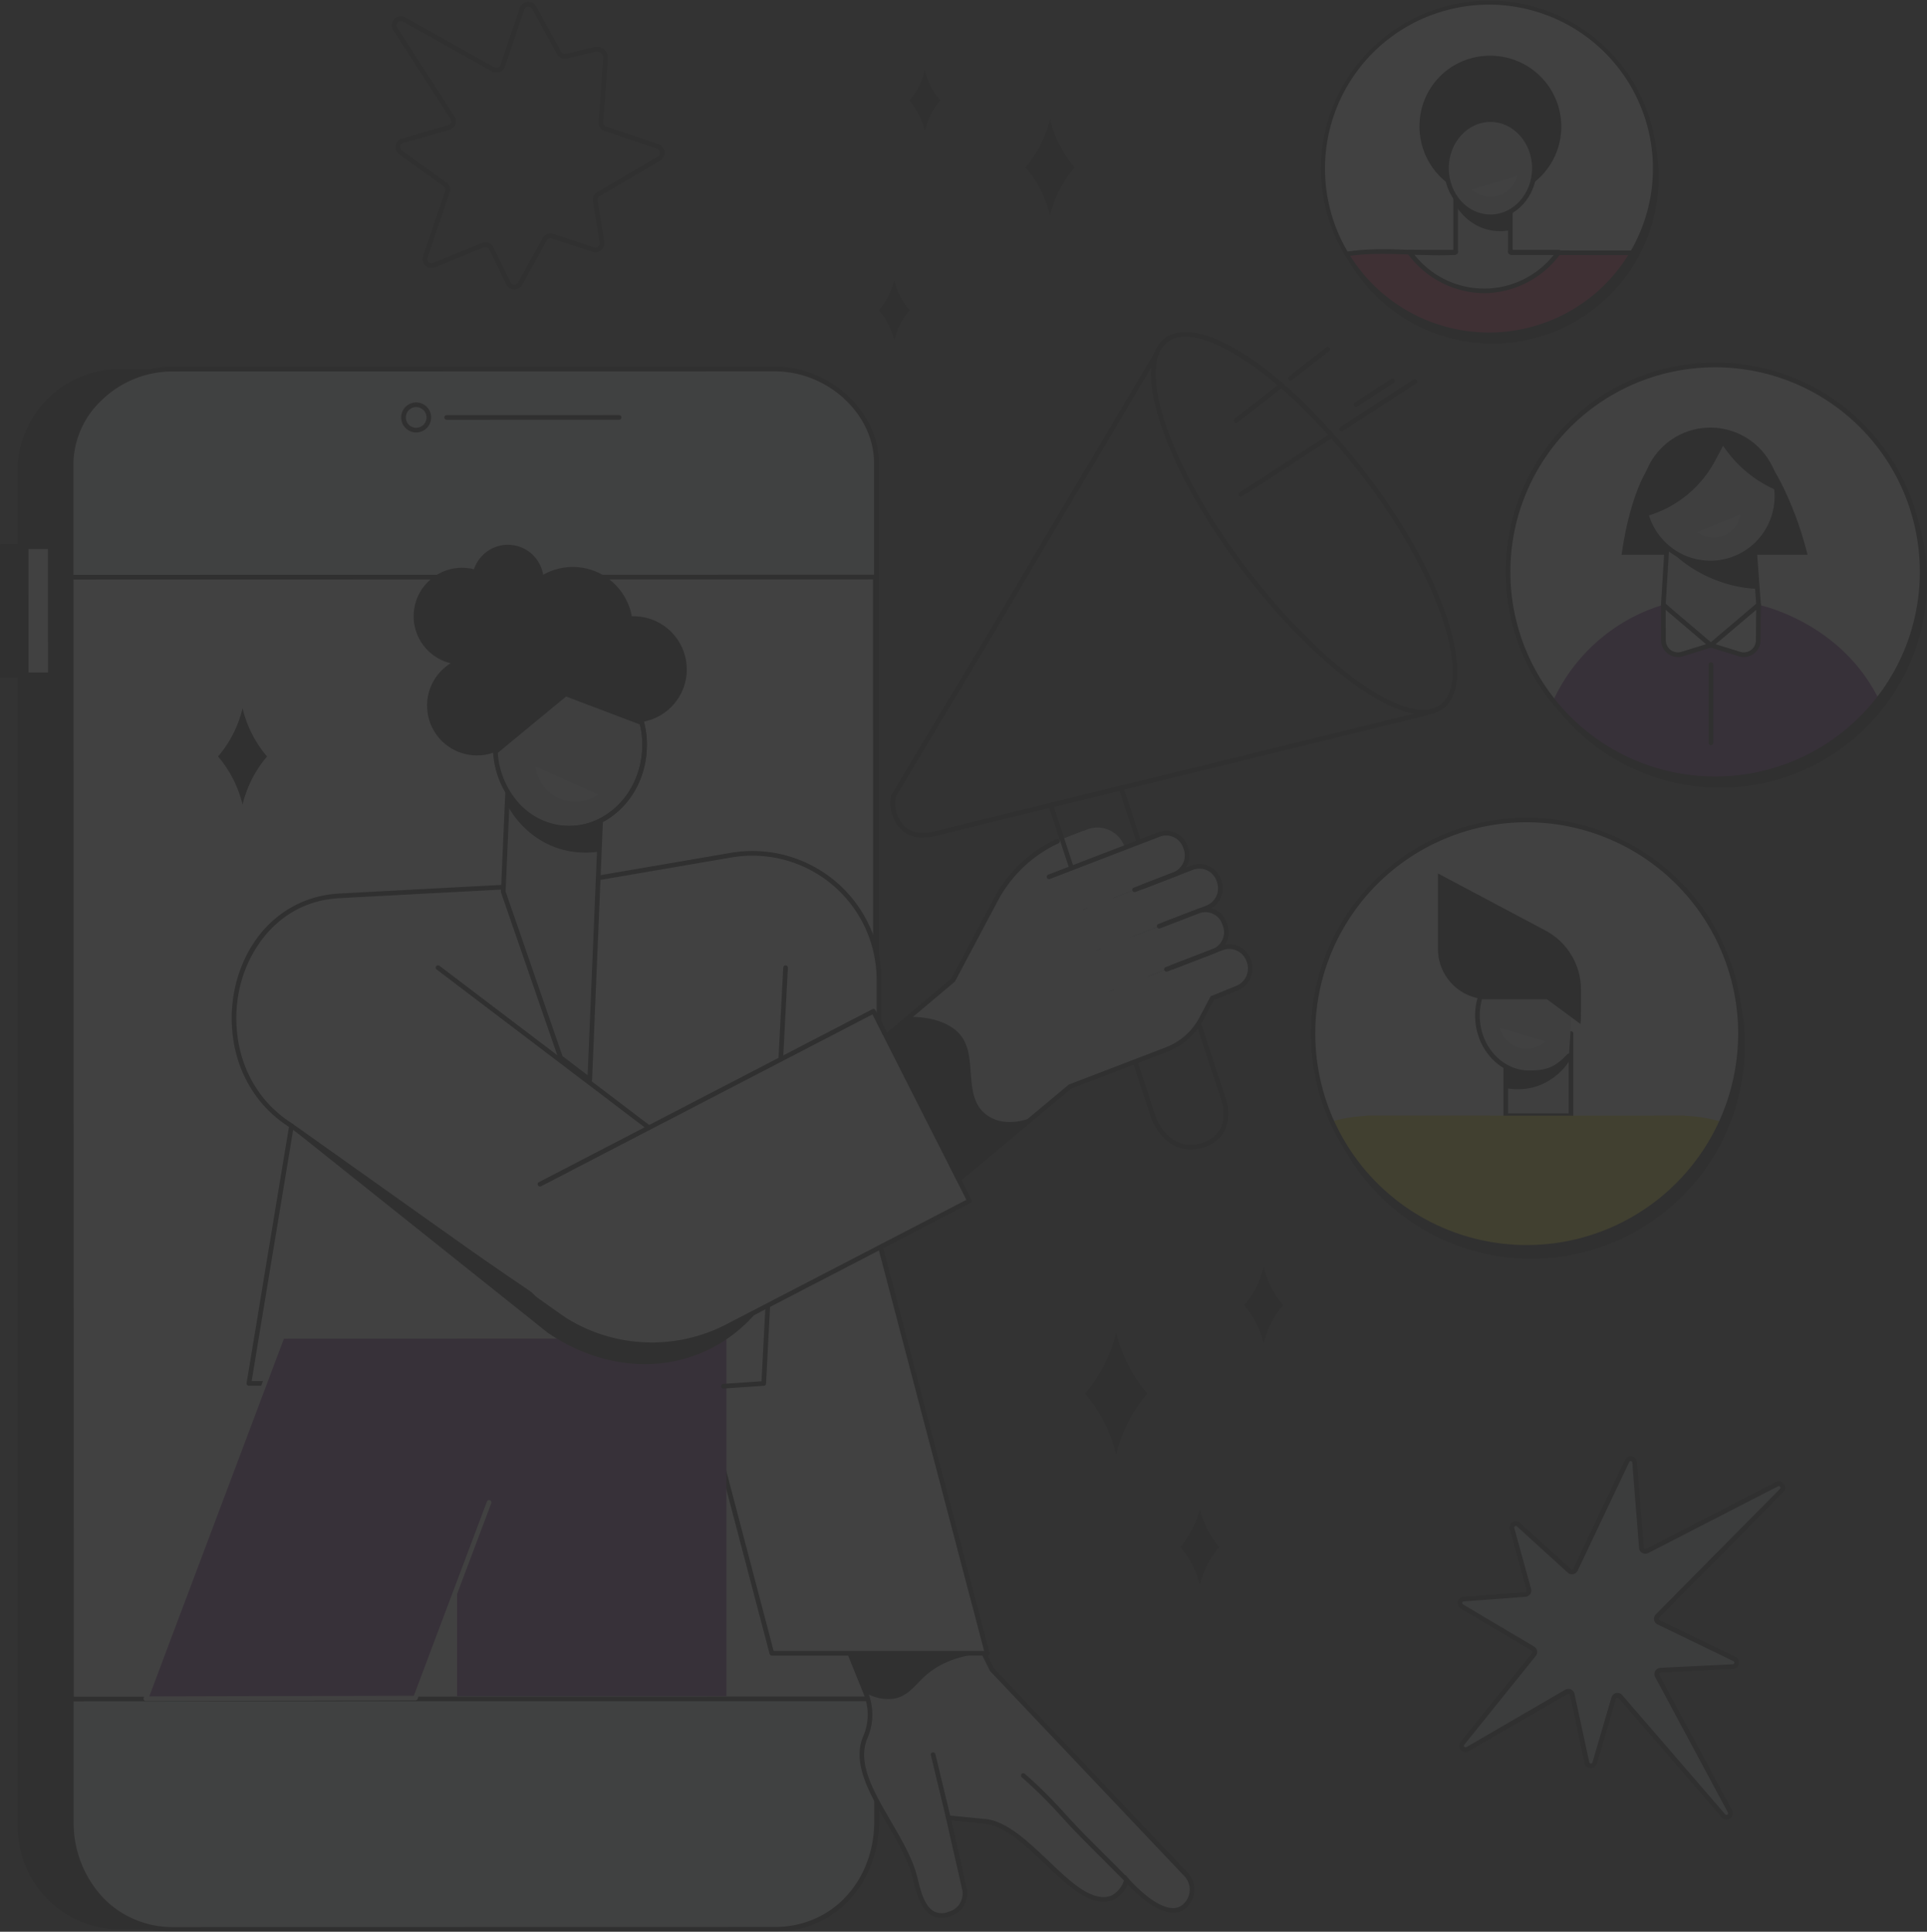
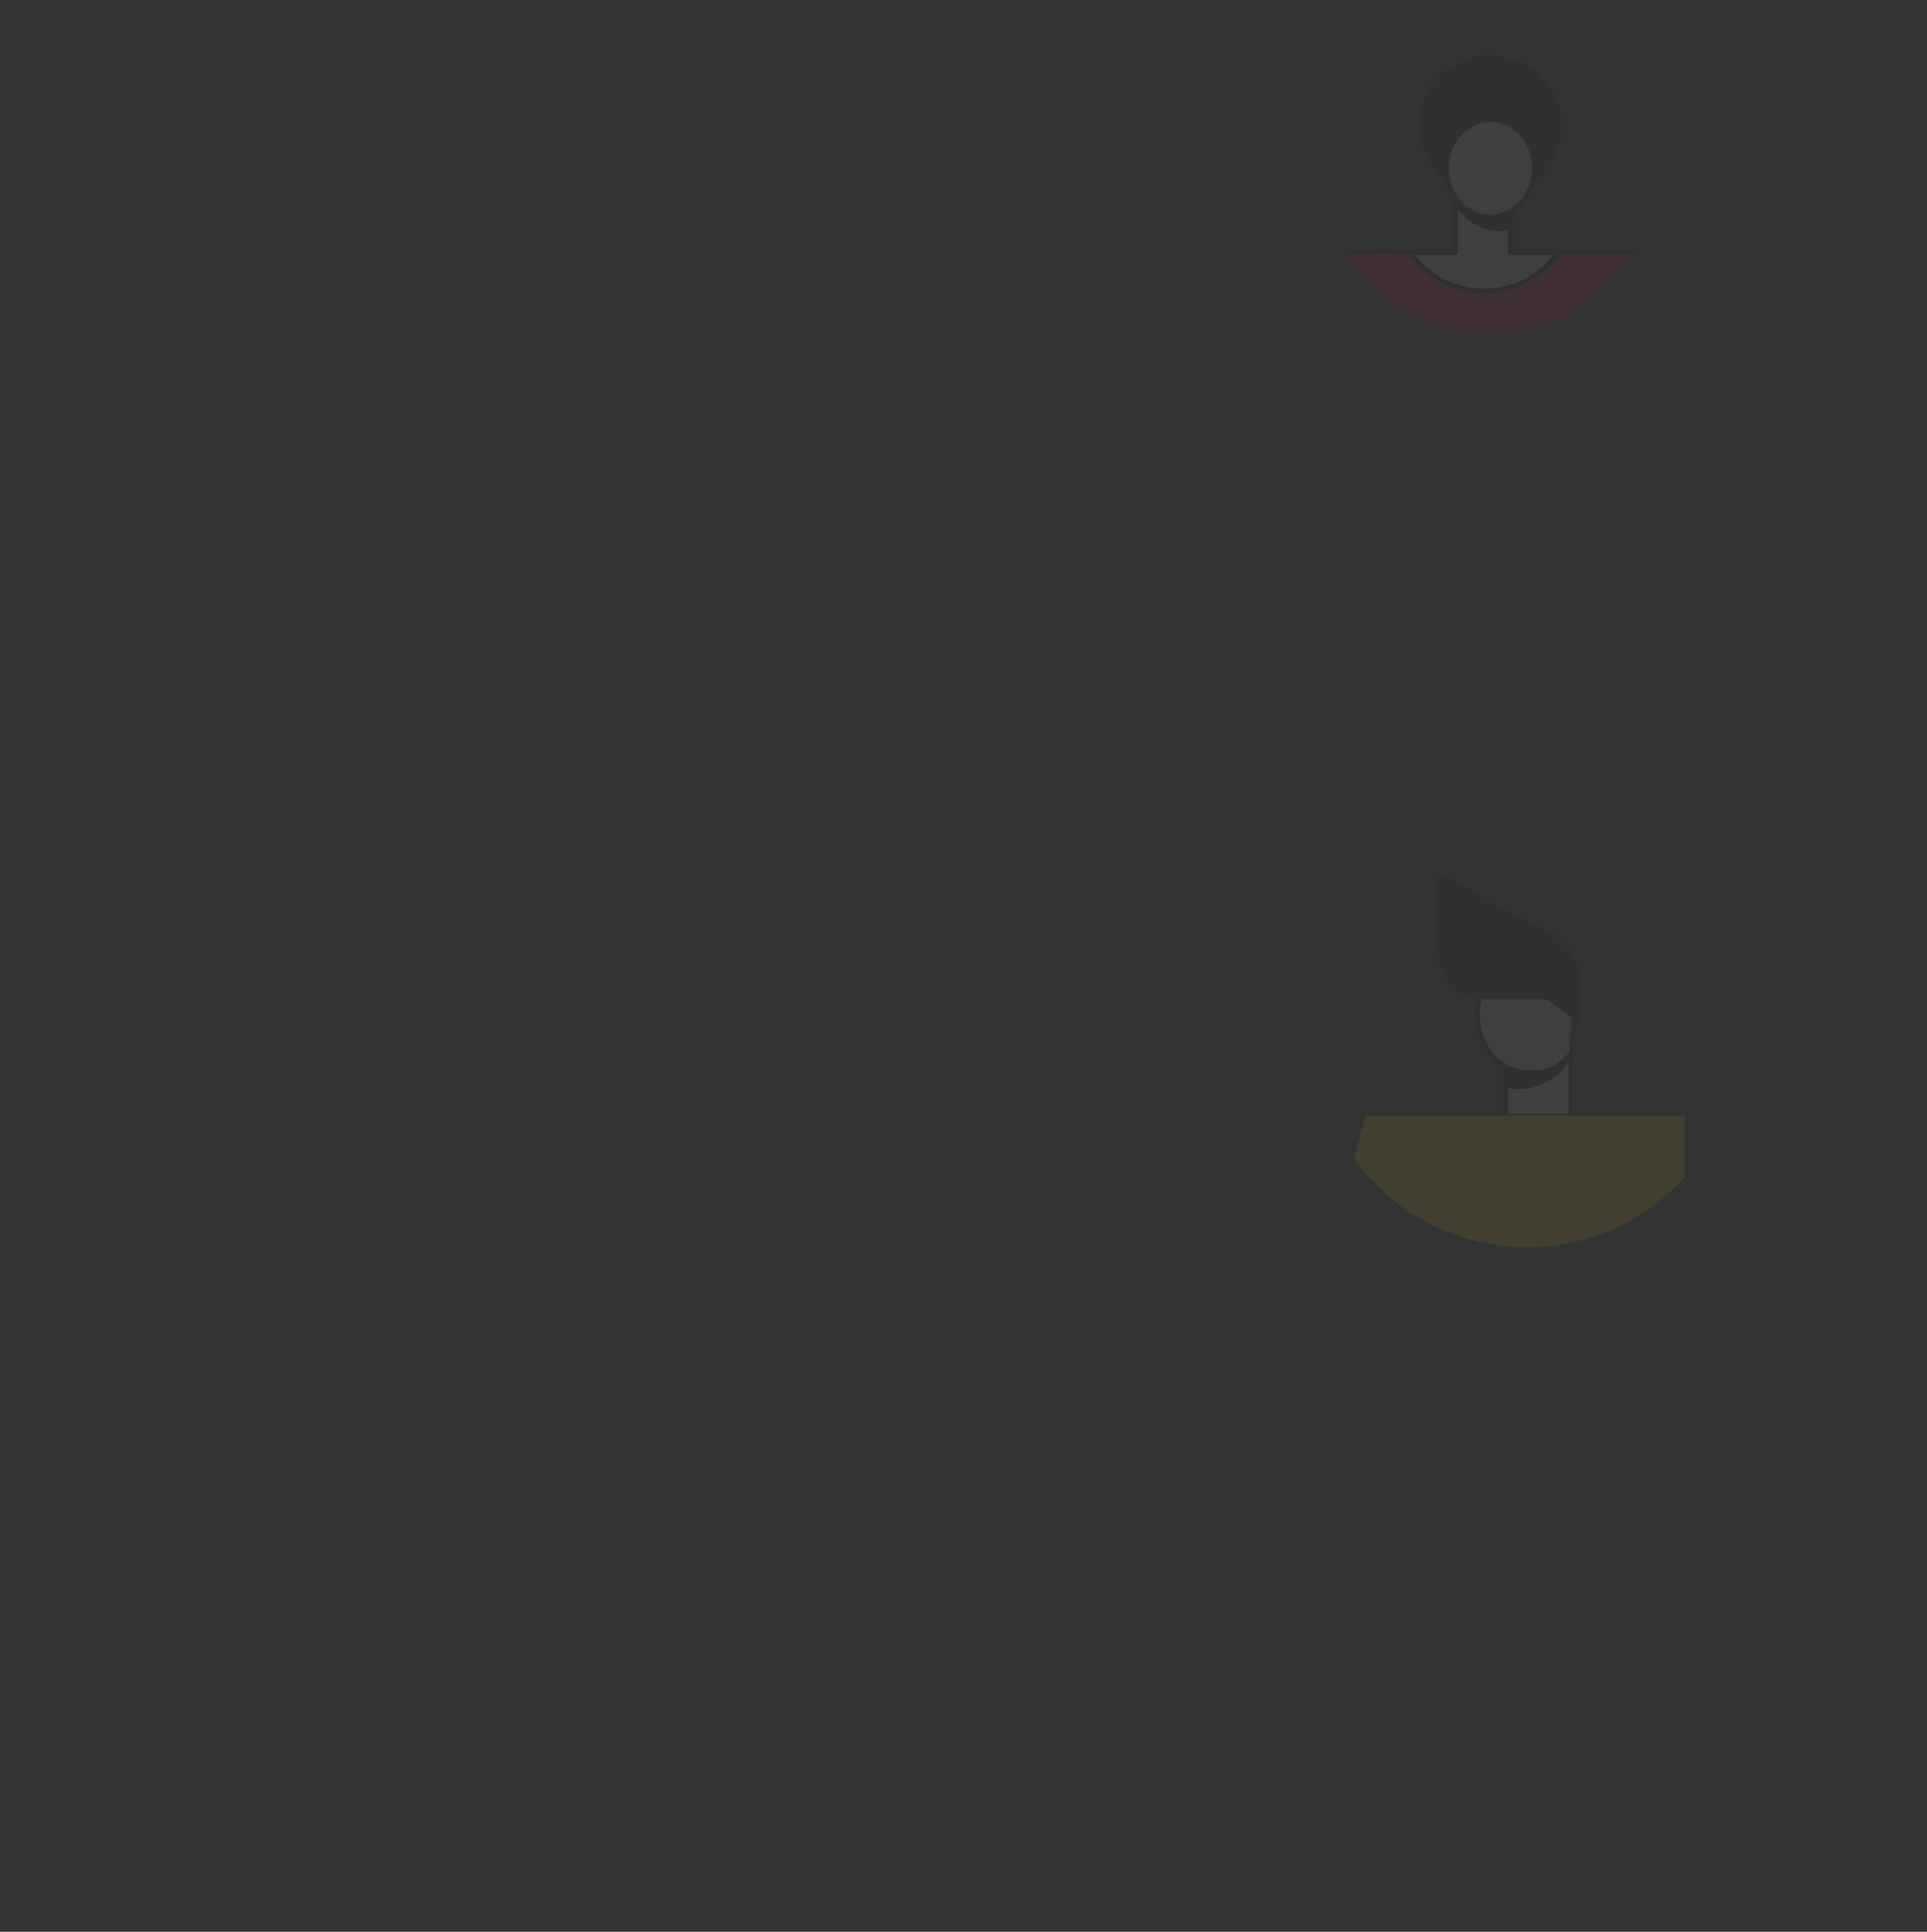
<svg xmlns="http://www.w3.org/2000/svg" width="389.302" height="390.339" viewBox="0 0 389.302 390.339">
  <rect x="0" y="0" width="389.302" height="390.339" fill="#333333" stroke="none" />
  <defs>
    <clipPath id="clip-path">
-       <rect id="Rectangle_16386" data-name="Rectangle 16386" width="389.302" height="390.339" fill="none" />
-     </clipPath>
+       </clipPath>
    <clipPath id="clip-path-2">
      <path id="Path_123533" data-name="Path 123533" d="M1243.812,817.461a43.165,43.165,0,1,0,45.56-40.628q-1.26-.072-2.505-.072a43.167,43.167,0,0,0-43.054,40.7" transform="translate(-1243.74 -776.761)" fill="none" />
    </clipPath>
    <clipPath id="clip-path-4">
      <path id="Path_123551" data-name="Path 123551" d="M1253.049,33.849a33.564,33.564,0,1,0,35.426-31.592q-.979-.056-1.948-.056a33.566,33.566,0,0,0-33.479,31.648" transform="translate(-1252.994 -2.201)" fill="none" />
    </clipPath>
    <clipPath id="clip-path-6">
-       <path id="Path_123571" data-name="Path 123571" d="M1470.212,345.753a41.83,41.83,0,1,0,.046,0h-.046" transform="translate(-1428.449 -345.753)" fill="none" />
-     </clipPath>
+       </clipPath>
  </defs>
  <g id="Group_39119" data-name="Group 39119" opacity="0.07">
    <g id="Group_39120" data-name="Group 39120">
      <g id="Group_39119-2" data-name="Group 39119" clip-path="url(#clip-path)">
        <path id="Path_123460" data-name="Path 123460" d="M158.683,349.612l-121.407.024a20.627,20.627,0,0,0-20.637,20.616L16.693,644.3a20.627,20.627,0,0,0,20.645,20.608l121.407-.024a20.627,20.627,0,0,0,20.637-20.616l-.054-274.051a20.627,20.627,0,0,0-20.645-20.608" transform="translate(-13.09 -275.04)" />
        <rect id="Rectangle_16383" data-name="Rectangle 16383" width="10.163" height="26.875" transform="translate(0.003 109.979)" />
        <rect id="Rectangle_16384" data-name="Rectangle 16384" width="4.877" height="25.894" transform="translate(5.289 110.473)" fill="#fff" />
        <path id="Path_123461" data-name="Path 123461" d="M23.055,542.552a.47.47,0,0,1-.47-.47l-.005-25.894a.47.47,0,0,1,.47-.47h4.877a.47.47,0,0,1,.47.47l.005,25.893a.47.47,0,0,1-.47.47Zm.465-25.894.005,24.953h3.937l-.005-24.953Z" transform="translate(-17.764 -405.715)" />
        <path id="Path_123462" data-name="Path 123462" d="M209.509,349.6,88.1,349.626a20.627,20.627,0,0,0-20.637,20.616l.054,274.051A20.627,20.627,0,0,0,88.165,664.9l121.407-.024a20.627,20.627,0,0,0,20.637-20.616l-.054-274.051A20.627,20.627,0,0,0,209.509,349.6" transform="translate(-53.075 -275.032)" fill="#f7f8fb" />
        <rect id="Rectangle_16385" data-name="Rectangle 16385" width="162.503" height="226.677" transform="translate(14.366 116.622)" fill="#fff" />
        <path id="Path_123463" data-name="Path 123463" d="M65.556,772.12a.47.47,0,0,1-.47-.47l-.044-226.677a.47.47,0,0,1,.47-.47l162.5-.032a.47.47,0,0,1,.47.47l.045,226.677a.47.47,0,0,1-.47.47Zm.426-226.677.045,225.737,161.563-.032-.045-225.737Z" transform="translate(-51.169 -428.335)" />
        <path id="Path_123464" data-name="Path 123464" d="M86.1,663.637a20.286,20.286,0,0,1-14.811-6.312,23.034,23.034,0,0,1-6.128-16.053L65.109,366.88a18.931,18.931,0,0,1,6.139-13.521,21.42,21.42,0,0,1,14.8-5.937l121.749-.024h0c11.153,0,20.938,9.088,20.94,19.45l.054,274.393c0,12.752-9,22.37-20.936,22.372l-121.749.024Zm121.7-315.3h0l-121.749.024a20.483,20.483,0,0,0-14.15,5.678,17.988,17.988,0,0,0-5.846,12.839L66.1,641.273a22.1,22.1,0,0,0,5.868,15.4A19.355,19.355,0,0,0,86.1,662.7h0l121.749-.024c11.4,0,20-9.216,20-21.432L227.8,366.848c0-9.861-9.349-18.51-20-18.51m0-.47h0Z" transform="translate(-51.221 -273.298)" />
        <path id="Path_123465" data-name="Path 123465" d="M421.319,394.177a.47.47,0,1,1,0-.94l34.834-.007a.47.47,0,0,1,0,.94Z" transform="translate(-331.082 -309.354)" />
        <path id="Path_123466" data-name="Path 123466" d="M382.984,387.33a3.029,3.029,0,1,1,0-6.058h0a3.029,3.029,0,1,1,0,6.058Zm-2.093-3.029a2.093,2.093,0,0,0,2.093,2.088h0a2.089,2.089,0,1,0,0-4.178h0a2.091,2.091,0,0,0-2.092,2.089" transform="translate(-298.907 -299.947)" />
        <path id="Path_123467" data-name="Path 123467" d="M802.443,1532.918l3.722,9.2a11.515,11.515,0,0,1-.094,9.057c-3.541,8.45,7.98,19.06,10.127,28.543.835,3.383,2.106,8.715,6.835,7.1a4.224,4.224,0,0,0,3.1-5.03l-3.269-14.427,7.153.7c7.178.452,14.656,11.936,20.995,14.968s7.882-3.1,7.882-3.1,8.046,9.439,12.06,4.944a4.4,4.4,0,0,0-.04-6.011l-39.206-41.4-5.993-12.015Z" transform="translate(-631.282 -1200.072)" fill="#dfe3e8" />
        <path id="Path_123468" data-name="Path 123468" d="M825.711,1525.452l4.335,8.69c-6.078.536-9.588,2.591-11.692,4.44-2.159,1.9-3.484,4.143-6.351,4.713a8.738,8.738,0,0,1-5.837-1.176l-3.722-9.2Z" transform="translate(-631.283 -1200.073)" fill="#020202" />
        <path id="Path_123469" data-name="Path 123469" d="M988.43,1701.912a.468.468,0,0,1-.333-.138l-8.676-8.708c-1.606-1.612-2.892-3.019-4.136-4.379a90.366,90.366,0,0,0-8.061-8,.47.47,0,1,1,.619-.707,91.038,91.038,0,0,1,8.136,8.078c1.237,1.353,2.516,2.753,4.108,4.35l8.676,8.708a.47.47,0,0,1-.333.8" transform="translate(-760.788 -1321.544)" />
        <path id="Path_123470" data-name="Path 123470" d="M885.118,1673.713a.47.47,0,0,1-.456-.36l-3.068-12.737a.47.47,0,1,1,.914-.22l3.068,12.737a.47.47,0,0,1-.347.567.48.48,0,0,1-.111.013" transform="translate(-693.539 -1305.95)" />
        <path id="Path_123471" data-name="Path 123471" d="M819.1,1585.484a3.875,3.875,0,0,1-1.884-.47c-2.293-1.254-3.141-4.691-3.76-7.2l-.021-.087c-.817-3.609-3.065-7.47-5.24-11.2-3.5-6.017-7.126-12.239-4.865-17.633a11,11,0,0,0,.1-8.688l-3.917-9.68,24.133-7.745,6.142,12.313,39.157,41.346a4.886,4.886,0,0,1,.045,6.653,3.9,3.9,0,0,1-3.077,1.365c-3.541-.041-7.686-4.146-9.149-5.723a5.849,5.849,0,0,1-2.751,3.06c-1.536.723-3.391.574-5.512-.44-2.646-1.265-5.405-3.89-8.326-6.668-4.134-3.932-8.408-8-12.5-8.255l-6.521-.635,3.125,13.792a4.721,4.721,0,0,1-3.441,5.589,5.38,5.38,0,0,1-1.74.311m-18.339-54.377,3.532,8.731a11.922,11.922,0,0,1-.1,9.415c-2.08,4.963,1.267,10.711,4.81,16.8,2.21,3.8,4.495,7.72,5.341,11.461l.02.078c.577,2.34,1.368,5.546,3.3,6.6a3.483,3.483,0,0,0,2.907.084,3.787,3.787,0,0,0,2.79-4.48l-3.413-15.062,7.8.761c4.413.277,8.813,4.463,13.069,8.51,2.865,2.726,5.572,5.3,8.084,6.5,1.851.885,3.432,1.034,4.7.441a5.365,5.365,0,0,0,2.522-3.23l.224-.88.589.69c.051.059,5.118,5.948,8.982,5.992h.043a2.972,2.972,0,0,0,2.326-1.057,3.945,3.945,0,0,0-.031-5.375l-39.253-41.448-5.845-11.716Z" transform="translate(-628.974 -1197.968)" />
        <path id="Path_123472" data-name="Path 123472" d="M373.7,970.02l-43.493.009-14.322-54.535H224.564l8.6-52.062-.837-.555c-18.886-12.954-11.568-45.223,11-45.928l1.33-.084,47.362-2.5-.1-.465,30.036-5.147a25.557,25.557,0,0,1,29.9,25.162l.009,52.913Z" transform="translate(-174.281 -635.95)" fill="#fff" />
        <path id="Path_123473" data-name="Path 123473" d="M328.563,968.783a.47.47,0,0,1-.455-.351l-14.23-54.184H222.915a.47.47,0,0,1-.464-.547L231,861.939l-.583-.387c-10.647-7.3-12.617-20.107-9.847-29.558,3.022-10.317,11.106-16.919,21.1-17.231l1.315-.084,46.819-2.472a.47.47,0,0,1,.39-.488l30.036-5.147A26.027,26.027,0,0,1,350.669,832.2l.009,52.852,21.832,83.135a.47.47,0,0,1-.455.59ZM223.469,913.308h90.771a.47.47,0,0,1,.455.351l14.23,54.184,42.521-.009-21.693-82.6a.473.473,0,0,1-.015-.12l-.01-52.913a25.087,25.087,0,0,0-29.345-24.7l-29.55,5.064a.47.47,0,0,1-.437.555l-47.362,2.5-1.325.085c-11.454.358-17.962,8.787-20.238,16.557-2.673,9.126-.782,21.482,9.471,28.515l.831.55a.471.471,0,0,1,.2.468Z" transform="translate(-172.632 -634.233)" />
        <path id="Path_123474" data-name="Path 123474" d="M487.3,1340.334l-54.41.007-.014-72.234,54.41-.011Z" transform="translate(-340.543 -997.612)" fill="#6e0d88" />
        <path id="Path_123475" data-name="Path 123475" d="M193.1,1340.594l-54.41.011,27.275-72.465,54.41-.011Z" transform="translate(-109.106 -997.637)" fill="#6e0d88" />
        <path id="Path_123476" data-name="Path 123476" d="M136.443,1339.671a.47.47,0,0,1-.44-.636l27.384-72.755a.47.47,0,0,1,.88.331l-27.144,72.117,53.45-.13,14.766-39.231a.47.47,0,1,1,.88.331l-14.88,39.535a.471.471,0,0,1-.439.3l-54.455.132Z" transform="translate(-106.97 -995.943)" fill="#fff" />
        <path id="Path_123477" data-name="Path 123477" d="M683.485,1000a.47.47,0,0,1-.031-.939l7.719-.528,4.391-83.6a.47.47,0,1,1,.939.049L692.089,999a.47.47,0,0,1-.437.444l-8.134.557h-.033" transform="translate(-537.328 -719.424)" />
        <path id="Path_123478" data-name="Path 123478" d="M987.662,788.351l-21.246,7.736,8.124-9.659,5.351-2.06a5.808,5.808,0,0,1,7.509,3.315Z" transform="translate(-760.279 -616.754)" fill="#dfe3e8" />
        <path id="Path_123479" data-name="Path 123479" d="M935.841,825.382,915.57,838.89l-25.633-16.572,11.337-21.364a26.932,26.932,0,0,1,14.094-12.519l3.691-1.421Z" transform="translate(-700.113 -619.144)" fill="#dfe3e8" />
        <path id="Path_123480" data-name="Path 123480" d="M849.934,430.757A5.894,5.894,0,0,1,845.1,428.6a6.6,6.6,0,0,1-.928-1.44,7.405,7.405,0,0,1-.639-4.7l.022-.208,16.427-27.438,36.855-62.172a.47.47,0,1,1,.809.479L860.79,395.3l-16.322,27.262a6.515,6.515,0,0,0,.56,4.212,5.748,5.748,0,0,0,.8,1.235c1.431,1.764,3.642,2.233,6.759,1.433l98.9-24.285a.47.47,0,0,1,.224.913l-98.891,24.283a11.672,11.672,0,0,1-2.884.4" transform="translate(-663.516 -261.514)" />
        <path id="Path_123481" data-name="Path 123481" d="M1145.132,391.758a10.626,10.626,0,0,1-1.384-.095c-8.708-1.146-22.835-12.812-35.154-29.029-12.185-16.04-19.545-32.832-18.316-41.784a7.378,7.378,0,0,1,2.634-5.126c7.1-5.38,25.114,6.8,41.007,27.722,15.53,20.444,22.4,41.543,15.321,47.033a6.522,6.522,0,0,1-4.108,1.28m-48.09-76.339a5.762,5.762,0,0,0-3.563,1.055,6.488,6.488,0,0,0-2.27,4.5c-1.2,8.721,6.09,25.233,18.133,41.088,12.177,16.03,26.053,27.55,34.529,28.666a6.248,6.248,0,0,0,4.793-1c6.562-5.087-.533-26.025-15.494-45.721-7.466-9.828-15.752-18.1-23.333-23.291-5.1-3.492-9.536-5.3-12.8-5.3" transform="translate(-857.616 -247.381)" />
        <path id="Path_123482" data-name="Path 123482" d="M1220.324,335.519a.47.47,0,0,1-.289-.841l7.578-5.89a.47.47,0,1,1,.576.742l-7.578,5.89a.467.467,0,0,1-.288.1" transform="translate(-959.658 -258.58)" />
        <path id="Path_123483" data-name="Path 123483" d="M1169.123,370.961a.47.47,0,0,1-.289-.841l9.1-7.073a.47.47,0,1,1,.577.742l-9.1,7.073a.467.467,0,0,1-.288.1" transform="translate(-919.379 -285.53)" />
        <path id="Path_123484" data-name="Path 123484" d="M1269.053,369.81a.47.47,0,0,1-.256-.864l14.763-9.572a.47.47,0,1,1,.511.789l-14.763,9.572a.467.467,0,0,1-.255.076" transform="translate(-997.994 -282.66)" />
        <path id="Path_123485" data-name="Path 123485" d="M1173.468,423.146a.47.47,0,0,1-.256-.864l18.375-11.913a.47.47,0,1,1,.511.789l-18.375,11.913a.466.466,0,0,1-.255.076" transform="translate(-922.797 -322.777)" />
        <path id="Path_123486" data-name="Path 123486" d="M1282.624,364.412a.47.47,0,0,1-.256-.864l7.358-4.771a.47.47,0,1,1,.511.789l-7.358,4.771a.466.466,0,0,1-.255.076" transform="translate(-1008.67 -282.19)" />
        <path id="Path_123487" data-name="Path 123487" d="M1021.795,817.808c-5.455,0-7.826-6.055-7.853-6.126l-20.759-63.289a.47.47,0,0,1,.335-.6l14.174-3.481a.471.471,0,0,1,.559.309l20.664,62.8a9.006,9.006,0,0,1-.043,6.3,6.732,6.732,0,0,1-4.048,3.511,8.791,8.791,0,0,1-3.028.575m-27.561-69.225,20.594,62.786c.11.285,2.931,7.451,9.672,4.982a5.828,5.828,0,0,0,3.516-3.016,8.175,8.175,0,0,0,.017-5.59l-.008-.023-20.531-62.395Z" transform="translate(-781.318 -585.538)" />
        <path id="Path_123488" data-name="Path 123488" d="M1010.571,797.691l-24.419,9.4-3.027-8.11,24.419-9.4a4.1,4.1,0,0,1,5.322,2.4l.123.33a4.2,4.2,0,0,1-2.418,5.38" transform="translate(-773.424 -620.945)" fill="#dfe3e8" />
        <path id="Path_123489" data-name="Path 123489" d="M1037.238,829.083l-25.7,9.9-3.027-8.11,25.7-9.9a4.124,4.124,0,0,1,5.354,2.415l.105.281a4.227,4.227,0,0,1-2.433,5.414" transform="translate(-793.393 -645.64)" fill="#dfe3e8" />
        <path id="Path_123490" data-name="Path 123490" d="M1066.98,905.182l-25.29,9.737-3.027-8.11,25.29-9.737a4.16,4.16,0,0,1,5.4,2.437l.079.212a4.264,4.264,0,0,1-2.454,5.461" transform="translate(-817.116 -705.505)" fill="#dfe3e8" />
        <path id="Path_123491" data-name="Path 123491" d="M1019.886,944.359,999.821,952l-3.042-8.15,33.96-12.989-3.849,7.272a13.372,13.372,0,0,1-7,6.228" transform="translate(-784.166 -732.307)" fill="#dfe3e8" />
        <path id="Path_123492" data-name="Path 123492" d="M1046.612,865.139l.165.442c.79,2.118-.575,4.607-3.05,5.56l-24.708,9.513-3.027-8.11,24.707-9.513c2.475-.953,5.122-.008,5.912,2.109" transform="translate(-799.281 -678.653)" fill="#dfe3e8" />
        <path id="Path_123493" data-name="Path 123493" d="M867.81,908.679,839.742,932.09,826.89,901.717l29.154-24.561Z" transform="translate(-650.514 -690.058)" fill="#dfe3e8" />
        <path id="Path_123494" data-name="Path 123494" d="M859.414,983.443l-19.673,16.409L826.89,969.478l7.336-6.181s7.279-.363,10.506,3.9c3.336,4.409.229,12.191,4.98,15.812,4.181,3.186,9.7.431,9.7.431" transform="translate(-650.514 -757.82)" fill="#020202" />
        <path id="Path_123495" data-name="Path 123495" d="M1082.825,824.765l9.851-3.792a4.124,4.124,0,0,1,5.355,2.415l.1.282a4.228,4.228,0,0,1-2.433,5.414l-8.672,3.339Z" transform="translate(-851.858 -645.64)" fill="#dfe3e8" />
        <path id="Path_123496" data-name="Path 123496" d="M1085.3,831.153a.47.47,0,0,1-.169-.909l8.672-3.339a3.761,3.761,0,0,0,2.162-4.811l-.105-.281a3.654,3.654,0,0,0-4.746-2.142l-9.85,3.793a.47.47,0,1,1-.338-.877l9.85-3.793a4.593,4.593,0,0,1,5.964,2.69l.1.281a4.7,4.7,0,0,1-2.7,6.017l-8.672,3.339a.465.465,0,0,1-.169.032" transform="translate(-850.124 -643.901)" />
        <path id="Path_123497" data-name="Path 123497" d="M1097.919,865.231l7.9-3.041a4.039,4.039,0,0,1,5.245,2.366l.165.442a4.141,4.141,0,0,1-2.383,5.3l-8.186,3.151Z" transform="translate(-863.733 -678.07)" fill="#dfe3e8" />
        <path id="Path_123498" data-name="Path 123498" d="M1098.925,872.183a.47.47,0,0,1-.169-.909l8.186-3.152a3.674,3.674,0,0,0,2.112-4.7l-.165-.442a3.569,3.569,0,0,0-4.636-2.092l-7.9,3.041a.47.47,0,0,1-.338-.877l7.9-3.041a4.51,4.51,0,0,1,5.854,2.64l.165.442A4.617,4.617,0,0,1,1107.28,869l-8.186,3.152a.465.465,0,0,1-.169.032" transform="translate(-861.998 -676.331)" />
        <path id="Path_123499" data-name="Path 123499" d="M1009.214,799.475a.47.47,0,0,1-.169-.909l7.928-3.052a3.735,3.735,0,0,0,2.146-4.777l-.123-.33a3.629,3.629,0,0,0-4.713-2.126l-22.167,8.535a.47.47,0,1,1-.338-.877l22.167-8.534a4.568,4.568,0,0,1,5.931,2.674l.123.33a4.678,4.678,0,0,1-2.689,5.983l-7.928,3.052a.463.463,0,0,1-.169.032" transform="translate(-779.995 -619.207)" />
        <path id="Path_123500" data-name="Path 123500" d="M837.461,868l-13.234-31.277L840.6,822.931l8.566-16.139a27.58,27.58,0,0,1,12.679-12.034.47.47,0,0,1,.4.853A26.632,26.632,0,0,0,850,807.233l-8.651,16.3-.07.058L825.363,837l12.469,29.47,26.535-22.132.073-.028,19.531-7.491a12.892,12.892,0,0,0,6.757-6.009l2.275-4.3,5.105-2.068a3.8,3.8,0,0,0,2.19-4.861l-.079-.212a3.69,3.69,0,0,0-4.793-2.162l-11.169,4.3a.47.47,0,1,1-.338-.877l11.169-4.3a4.63,4.63,0,0,1,6.011,2.711l.079.212a4.742,4.742,0,0,1-2.726,6.065l-4.78,1.937-2.114,3.992a13.834,13.834,0,0,1-7.25,6.447l-19.459,7.464Z" transform="translate(-648.419 -625.202)" />
        <path id="Path_123501" data-name="Path 123501" d="M328.3,1104.532l-52.263-35.685,51.8,41.339c15.162,10.4,34.267,8.017,44.561-7.3l.251-5.349c-10.39,12.792-29.287,17.331-44.346,7" transform="translate(-217.156 -840.862)" fill="#020202" />
        <path id="Path_123502" data-name="Path 123502" d="M463.441,1007.354l-4.359-8.605,78.536-40.74,19.4,38.3-48.87,25.351a32.97,32.97,0,0,1-44.711-14.31" transform="translate(-361.16 -753.666)" fill="#fff" />
        <path id="Path_123503" data-name="Path 123503" d="M509.752,991.686a.47.47,0,0,1-.217-.887l67.358-34.942a.47.47,0,0,1,.636.205l2.184,4.311a.47.47,0,0,1-.839.425l-1.969-3.887-66.937,34.724a.472.472,0,0,1-.216.052" transform="translate(-400.652 -751.931)" />
        <path id="Path_123504" data-name="Path 123504" d="M549.07,1040.038a33.436,33.436,0,0,1-18.285-5.419.47.47,0,0,1,.514-.787,32.7,32.7,0,0,0,32.878,1.581l48.456-25.136L595.624,976.7a.47.47,0,0,1,.839-.424l17.22,33.994a.47.47,0,0,1-.2.629l-48.87,25.351a33.748,33.748,0,0,1-15.54,3.79" transform="translate(-417.401 -767.831)" />
        <path id="Path_123505" data-name="Path 123505" d="M455.754,947.771a.467.467,0,0,1-.284-.1l-42.6-32.344a.47.47,0,0,1,.568-.749l42.6,32.344a.47.47,0,0,1-.285.844" transform="translate(-324.657 -719.426)" />
        <path id="Path_123506" data-name="Path 123506" d="M329.062,1104.189a.466.466,0,0,1-.272-.087l-54.763-38.9a.47.47,0,1,1,.544-.767l54.763,38.9a.47.47,0,0,1-.273.853" transform="translate(-215.421 -837.325)" />
        <path id="Path_123507" data-name="Path 123507" d="M553.2,586.708a10.739,10.739,0,1,0,15.185.636,10.721,10.721,0,0,0-15.185-.636" transform="translate(-432.47 -459.335)" />
        <path id="Path_123508" data-name="Path 123508" d="M449.476,518.065a7.227,7.227,0,1,0,10.219.428,7.215,7.215,0,0,0-10.219-.428" transform="translate(-351.764 -406.062)" />
        <path id="Path_123509" data-name="Path 123509" d="M407.738,623.933a10.066,10.066,0,1,0,14.234.6,10.049,10.049,0,0,0-14.234-.6" transform="translate(-318.207 -488.76)" />
        <path id="Path_123510" data-name="Path 123510" d="M489.581,540.389a12.113,12.113,0,1,0,17.129.718,12.094,12.094,0,0,0-17.129-.718" transform="translate(-382.071 -422.611)" />
        <path id="Path_123511" data-name="Path 123511" d="M476.651,753.31l11.57,33.5,5.907,4.484,2.591-61.973-18.98-.83Z" transform="translate(-374.981 -573.104)" fill="#dfe3e8" />
        <path id="Path_123512" data-name="Path 123512" d="M492.395,790.031a.469.469,0,0,1-.284-.1l-5.906-4.484a.471.471,0,0,1-.16-.221l-11.57-33.5a.47.47,0,0,1-.025-.174l1.088-24.82a.486.486,0,0,1,.49-.449l18.98.83a.47.47,0,0,1,.449.489l-2.591,61.973a.47.47,0,0,1-.47.45m-5.509-5.243,5.077,3.855,2.534-60.606-18.042-.789-1.063,24.261Z" transform="translate(-373.248 -571.371)" />
        <path id="Path_123513" data-name="Path 123513" d="M394.907,540.526a9.781,9.781,0,1,0,13.831.58,9.765,9.765,0,0,0-13.831-.58" transform="translate(-308.185 -423.203)" />
        <path id="Path_123514" data-name="Path 123514" d="M442.84,562.183a10.739,10.739,0,1,0,15.185.636,10.721,10.721,0,0,0-15.185-.636" transform="translate(-345.65 -440.041)" />
        <path id="Path_123515" data-name="Path 123515" d="M480.275,735.677l.315-7.186,18.98.829-.7,15.861a17.892,17.892,0,0,1-9.025-.916,18.421,18.421,0,0,1-9.575-8.589" transform="translate(-377.832 -573.104)" />
        <path id="Path_123516" data-name="Path 123516" d="M469.116,644.551c-.4,9.182,6.015,16.919,14.334,17.283s15.389-6.785,15.791-15.966-6.015-16.919-14.334-17.283-15.389,6.784-15.791,15.966" transform="translate(-369.039 -494.497)" fill="#dfe3e8" />
        <path id="Path_123517" data-name="Path 123517" d="M482.321,660.584c-.208,0-.416,0-.625-.014a14.765,14.765,0,0,1-10.779-5.5,17.9,17.9,0,0,1-4-12.269c.413-9.425,7.717-16.784,16.281-16.415a14.766,14.766,0,0,1,10.779,5.5,17.907,17.907,0,0,1,4,12.269c-.4,9.2-7.365,16.428-15.656,16.429m.249-33.275c-7.793,0-14.336,6.838-14.717,15.53a16.966,16.966,0,0,0,3.788,11.627,13.837,13.837,0,0,0,10.1,5.165c8.056.346,14.911-6.609,15.3-15.517a16.968,16.968,0,0,0-3.789-11.627,13.837,13.837,0,0,0-10.1-5.165c-.2-.008-.39-.013-.584-.013m-15.187,15.509h0Z" transform="translate(-367.306 -492.764)" />
        <path id="Path_123518" data-name="Path 123518" d="M491.652,660.583c-.208,0-.416,0-.625-.013-4.807-.21-7.931-1.132-11.663-5.588a.47.47,0,1,1,.721-.6c3.528,4.212,6.353,5.049,10.983,5.252,8.055.346,14.911-6.609,15.3-15.517a16.967,16.967,0,0,0-3.789-11.628,13.836,13.836,0,0,0-10.1-5.165,14.276,14.276,0,0,0-12.856,7.29.47.47,0,0,1-.806-.485,15.406,15.406,0,0,1,13.7-7.745,14.764,14.764,0,0,1,10.779,5.5,17.9,17.9,0,0,1,4,12.269c-.4,9.2-7.365,16.429-15.656,16.429" transform="translate(-376.638 -492.764)" />
        <path id="Path_123519" data-name="Path 123519" d="M480.544,628.578c-8.319-.364-16.589,5.965-16.991,15.146-.036.826,1.185,2.459,1.255,3.257l14.227-11.746,15.422,5.843c-1.553-6.945-7.092-12.2-13.914-12.5" transform="translate(-364.677 -494.491)" />
        <path id="Path_123520" data-name="Path 123520" d="M507.263,726.136a8.081,8.081,0,0,0,12.636,5.656Z" transform="translate(-399.064 -571.251)" fill="#fff" />
        <path id="Path_123521" data-name="Path 123521" d="M1334.141,833.37a43.164,43.164,0,1,1-40.628-45.56,43.164,43.164,0,0,1,40.628,45.56" transform="translate(-981.708 -619.714)" />
        <path id="Path_123522" data-name="Path 123522" d="M1330,822.392a43.165,43.165,0,1,1-40.628-45.56A43.165,43.165,0,0,1,1330,822.392" transform="translate(-978.45 -611.078)" fill="#fff" />
      </g>
    </g>
    <g id="Group_39122" data-name="Group 39122" transform="translate(265.29 165.683)">
      <g id="Group_39121" data-name="Group 39121" clip-path="url(#clip-path-2)">
        <path id="Path_123523" data-name="Path 123523" d="M1361.96,827.458v15.279a10.139,10.139,0,0,0,10.14,10.138h4.573l14.179,2.764v-4.7a13.539,13.539,0,0,0-7.189-11.957Z" transform="translate(-1336.744 -816.644)" />
        <rect id="Rectangle_16387" data-name="Rectangle 16387" width="13.18" height="16.598" transform="translate(38.908 43.156)" fill="#dfe3e8" />
        <path id="Path_123524" data-name="Path 123524" d="M1437.595,994.423h-13.18a.47.47,0,0,1-.47-.47v-16.6a.47.47,0,0,1,.47-.47h13.18a.47.47,0,0,1,.47.47v16.6a.47.47,0,0,1-.47.47m-12.71-.94h12.24V977.825h-12.24Z" transform="translate(-1385.507 -934.199)" />
        <path id="Path_123525" data-name="Path 123525" d="M1439.328,984.085v-5h-13.18v11.028a12.4,12.4,0,0,0,6.283-.362,12.786,12.786,0,0,0,6.9-5.67" transform="translate(-1387.24 -935.932)" />
        <path id="Path_123526" data-name="Path 123526" d="M1417.808,927.63c-2.667,2.919-4.8,3.417-8.013,3.417-5.777,0-10.46-5.175-10.46-11.558s4.683-11.558,10.46-11.558a10.3,10.3,0,0,1,8.975,5.619Z" transform="translate(-1366.146 -879.952)" fill="#dfe3e8" />
        <path id="Path_123527" data-name="Path 123527" d="M1408.062,929.784c-6.026,0-10.929-5.4-10.929-12.028s4.9-12.028,10.929-12.028a10.831,10.831,0,0,1,9.389,5.865.47.47,0,1,1-.826.448,9.766,9.766,0,0,0-8.562-5.373c-5.508,0-9.989,4.974-9.989,11.088s4.481,11.088,9.989,11.088c3.173,0,5.129-.489,7.666-3.265a.47.47,0,0,1,.694.635c-2.758,3.018-4.979,3.57-8.36,3.57" transform="translate(-1364.413 -878.219)" />
        <path id="Path_123528" data-name="Path 123528" d="M1411.406,907.931c5.777,0,10.46,5.175,10.46,11.558a12.87,12.87,0,0,1-.112,1.689l-6.773-5h-13.6c1.287-4.772,5.286-8.252,10.023-8.252" transform="translate(-1367.757 -879.952)" />
        <path id="Path_123529" data-name="Path 123529" d="M1429.9,976.556a5.607,5.607,0,0,1-9.217-2.707Z" transform="translate(-1382.941 -931.81)" fill="#fff" />
-         <path id="Path_123530" data-name="Path 123530" d="M1586.51,1060.771a30.322,30.322,0,0,0-14.841-3.869h-5.063v32.017h19.9Z" transform="translate(-1497.739 -997.148)" fill="#fdec07" />
-         <path id="Path_123531" data-name="Path 123531" d="M1243.83,1056.9a31.735,31.735,0,0,0-15.546,4.071v27.947h38.982V1056.9Z" transform="translate(-1231.581 -997.147)" fill="#fdec07" />
        <path id="Path_123532" data-name="Path 123532" d="M1325.841,1088.919V1056.9h-64.509l-8.684,32.017Z" transform="translate(-1250.749 -997.148)" fill="#fdec07" />
      </g>
    </g>
    <g id="Group_39124" data-name="Group 39124">
      <g id="Group_39123" data-name="Group 39123" clip-path="url(#clip-path)">
        <path id="Path_123534" data-name="Path 123534" d="M1285.2,861.83q-1.253,0-2.52-.072a43.62,43.62,0,1,1,2.52.072m-.054-86.331a42.715,42.715,0,1,0,2.466.071c-.825-.047-1.65-.071-2.466-.071m43.121,45.161h0Z" transform="translate(-976.717 -609.346)" />
        <path id="Path_123535" data-name="Path 123535" d="M1323.288,46.22A33.564,33.564,0,1,1,1291.7,10.793a33.564,33.564,0,0,1,31.592,35.426" transform="translate(-988.263 -8.447)" />
        <path id="Path_123536" data-name="Path 123536" d="M1285.736,68.7q-.984,0-1.974-.057a33.729,33.729,0,1,1,1.974.057m-.065-67.13a33.361,33.361,0,1,0,1.925.055c-.644-.037-1.288-.055-1.925-.055" transform="translate(-984.863 -0.865)" fill="#fff" />
        <path id="Path_123537" data-name="Path 123537" d="M1320.068,37.684a33.564,33.564,0,1,1-31.592-35.426,33.564,33.564,0,0,1,31.592,35.426" transform="translate(-985.73 -1.732)" fill="#fff" />
      </g>
    </g>
    <g id="Group_39126" data-name="Group 39126" transform="translate(267.264 0.469)">
      <g id="Group_39125" data-name="Group 39125" clip-path="url(#clip-path-4)">
        <path id="Path_123538" data-name="Path 123538" d="M1344.5,66.835a14.323,14.323,0,1,0,14.32-14.028,14.176,14.176,0,0,0-14.32,14.028" transform="translate(-1324.985 -42.013)" />
        <rect id="Rectangle_16389" data-name="Rectangle 16389" width="11.049" height="16.185" transform="translate(26.818 36.788)" fill="#dfe3e8" />
        <path id="Path_123539" data-name="Path 123539" d="M1388.037,189.591h-11.049a.47.47,0,0,1-.47-.47V172.936a.47.47,0,0,1,.47-.47h11.049a.47.47,0,0,1,.47.47v16.185a.47.47,0,0,1-.47.47m-10.579-.94h10.109V173.406h-10.109Z" transform="translate(-1350.17 -136.148)" />
        <path id="Path_123540" data-name="Path 123540" d="M1378.723,178.86v-4.189h11.048v9.246a10.392,10.392,0,0,1-5.267-.3,10.721,10.721,0,0,1-5.782-4.754" transform="translate(-1351.905 -137.883)" />
        <path id="Path_123541" data-name="Path 123541" d="M1369.98,123.149c0,5.424,3.979,9.822,8.886,9.822s8.886-4.4,8.886-9.822-3.979-9.822-8.886-9.822-8.886,4.4-8.886,9.822" transform="translate(-1345.027 -89.624)" fill="#dfe3e8" />
        <path id="Path_123542" data-name="Path 123542" d="M1377.132,131.707c-5.159,0-9.356-4.617-9.356-10.292s4.2-10.292,9.356-10.292,9.356,4.617,9.356,10.292-4.2,10.292-9.356,10.292m0-19.643c-4.64,0-8.416,4.195-8.416,9.352s3.776,9.352,8.416,9.352,8.416-4.2,8.416-9.352-3.776-9.352-8.416-9.352" transform="translate(-1343.293 -87.891)" />
        <path id="Path_123543" data-name="Path 123543" d="M1393.81,169.4a5.592,5.592,0,0,0,9.193-2.7Z" transform="translate(-1363.774 -131.608)" fill="#fff" />
        <path id="Path_123544" data-name="Path 123544" d="M1277.193,272.124V258.161l-10.908-18.867h-27l-3.821,2.807-6.459-2.807h-18.8a22.291,22.291,0,0,0-22.291,22.291V264l8.111,8.122Z" transform="translate(-1201.798 -188.722)" fill="#e1003e" />
        <path id="Path_123545" data-name="Path 123545" d="M1500.739,239.294h-28.666v26.163l28.666,0Z" transform="translate(-1425.344 -188.722)" fill="#e1003e" />
        <path id="Path_123546" data-name="Path 123546" d="M1220.556,272.124v-32.83h-10.348a22.291,22.291,0,0,0-22.291,22.291v10.539Z" transform="translate(-1201.798 -188.722)" fill="#e1003e" />
        <path id="Path_123547" data-name="Path 123547" d="M1344.25,238.9H1334.9a18.49,18.49,0,0,0,30.195,0H1344.25Z" transform="translate(-1317.432 -188.411)" fill="#dfe3e8" />
        <path id="Path_123548" data-name="Path 123548" d="M1348.266,245.449a19.4,19.4,0,0,1-15.473-8,.47.47,0,0,1,.375-.753h9.347a.47.47,0,1,1,0,.94h-8.375a17.95,17.95,0,0,0,28.252,0h-8.828a.47.47,0,1,1,0-.94h9.8a.47.47,0,0,1,.375.753,19.4,19.4,0,0,1-15.472,8" transform="translate(-1315.697 -186.677)" />
        <path id="Path_123549" data-name="Path 123549" d="M1186.358,259.21h0a.47.47,0,0,1-.469-.471,23.056,23.056,0,0,1,14.423-21c5.757-1.919,11.8-1.7,17.653-1.484,2.9.107,5.9.217,8.852.071a.477.477,0,0,1,.492.446.47.47,0,0,1-.447.493c-2.994.147-6.013.037-8.932-.07-6.033-.221-11.726-.429-17.3,1.428a22.09,22.09,0,0,0-13.8,20.117.47.47,0,0,1-.47.469" transform="translate(-1200.202 -186.224)" />
        <path id="Path_123550" data-name="Path 123550" d="M1451.682,238.074c-7.428,0-14.778-.015-21.913-.043a.47.47,0,0,1,0-.94h0c8.571.035,17.457.048,26.408.041a.47.47,0,1,1,0,.94l-4.5,0" transform="translate(-1391.695 -186.989)" />
      </g>
    </g>
    <g id="Group_39128" data-name="Group 39128">
      <g id="Group_39127" data-name="Group 39127" clip-path="url(#clip-path)">
        <path id="Path_123552" data-name="Path 123552" d="M1284.869,68.069q-.991,0-1.988-.057a33.97,33.97,0,1,1,1.988.057M1284.8.939a33.125,33.125,0,1,0,1.912.055c-.64-.037-1.279-.055-1.912-.055" transform="translate(-983.996 0)" />
        <path id="Path_123553" data-name="Path 123553" d="M1516.744,395.964a41.808,41.808,0,1,1-41.853-41.763,41.808,41.808,0,0,1,41.853,41.763" transform="translate(-1127.442 -278.65)" />
        <path id="Path_123554" data-name="Path 123554" d="M1512.066,387.516a41.808,41.808,0,1,1-41.853-41.763,41.808,41.808,0,0,1,41.853,41.763" transform="translate(-1123.761 -272.004)" fill="#fff" />
        <path id="Path_123555" data-name="Path 123555" d="M1469.39,428.737a42.043,42.043,0,0,1-.045-84.086h.046a42.043,42.043,0,0,1,.045,84.086Zm0-83.616h-.045a41.573,41.573,0,0,0,.044,83.146h.045a41.573,41.573,0,0,0-.044-83.146" transform="translate(-1122.894 -271.137)" fill="#fff" />
      </g>
    </g>
    <g id="Group_39130" data-name="Group 39130" transform="translate(304.688 73.749)">
      <g id="Group_39129" data-name="Group 39129" clip-path="url(#clip-path-6)">
        <path id="Path_123556" data-name="Path 123556" d="M1535.906,456.953s1.5-12.631,6.134-18.6h23.705s4.671,6.506,7.733,18.6Z" transform="translate(-1512.986 -418.602)" />
        <path id="Path_123557" data-name="Path 123557" d="M1576.339,500.538l-.953,15.441,9.593,9.153,9.66-9.153-1.144-15.25Z" transform="translate(-1544.044 -467.523)" fill="#dfe3e8" />
        <path id="Path_123558" data-name="Path 123558" d="M1583.244,523.868a.471.471,0,0,1-.324-.13l-9.593-9.153a.47.47,0,0,1-.145-.369l.953-15.441a.469.469,0,0,1,.474-.441l17.156.19a.47.47,0,0,1,.464.435l1.143,15.25a.469.469,0,0,1-.146.376l-9.66,9.152a.467.467,0,0,1-.323.129m-9.11-9.812,9.112,8.693,9.173-8.691-1.094-14.6-16.278-.181Z" transform="translate(-1542.31 -465.789)" />
        <path id="Path_123559" data-name="Path 123559" d="M1587.034,501.466l-8.278,3.575,0,.034a27,27,0,0,0,16.169,8.254c.722.086,1.429.138,2.124.163l-.895-11.924Z" transform="translate(-1546.694 -468.252)" />
        <path id="Path_123560" data-name="Path 123560" d="M1556.927,420.744a13.444,13.444,0,1,1,13.444,13.444,13.444,13.444,0,0,1-13.444-13.444" transform="translate(-1529.523 -394.172)" fill="#dfe3e8" />
        <path id="Path_123561" data-name="Path 123561" d="M1568.638,432.925a13.914,13.914,0,1,1,13.914-13.914,13.93,13.93,0,0,1-13.914,13.914m0-26.888a12.974,12.974,0,1,0,12.974,12.974,12.989,12.989,0,0,0-12.974-12.974" transform="translate(-1527.789 -392.439)" />
        <path id="Path_123562" data-name="Path 123562" d="M1569.685,407.3a13.425,13.425,0,0,0-13.63,13.232,15,15,0,0,0,.781,4.176,22.785,22.785,0,0,0,13.8-11.166l3.014-5.647a13.435,13.435,0,0,0-3.963-.595" transform="translate(-1528.837 -394.173)" />
        <path id="Path_123563" data-name="Path 123563" d="M1620.613,407.3l3.235,4.324a24.622,24.622,0,0,0,9.424,7.619l.586.27c-.2-7.271-6.267-12.365-13.246-12.214" transform="translate(-1579.624 -394.173)" />
        <path id="Path_123564" data-name="Path 123564" d="M1607.6,490.928a5.5,5.5,0,0,0,8.721-3.555Z" transform="translate(-1569.389 -457.165)" fill="#fff" />
        <path id="Path_123565" data-name="Path 123565" d="M1525.4,590.969c-7.966-14.839-23.622-17.986-23.735-18.041l-2.678,5.2-6.982,2.963-6.583-2.655-3.01-5.51a35.867,35.867,0,0,0-21.658,18.158l-3.55,7.021a45.114,45.114,0,0,0,71.928-.187Z" transform="translate(-1451.071 -524.471)" fill="#6e0d88" />
        <path id="Path_123566" data-name="Path 123566" d="M1584.978,581.093l-5.779,1.793a2.921,2.921,0,0,1-3.786-2.778l-.028-7.181Z" transform="translate(-1544.044 -524.471)" fill="#fff" />
        <path id="Path_123567" data-name="Path 123567" d="M1576.59,581.757a3.4,3.4,0,0,1-3.38-3.38l-.028-7.18a.47.47,0,0,1,.775-.36L1583.55,579a.47.47,0,0,1-.165.807l-5.779,1.793a3.428,3.428,0,0,1-1.015.155m-2.464-9.542.023,6.158a2.451,2.451,0,0,0,3.177,2.33l4.963-1.54Z" transform="translate(-1542.311 -522.738)" />
        <path id="Path_123568" data-name="Path 123568" d="M1620.481,581.089l5.779,1.793a2.92,2.92,0,0,0,3.786-2.778l.069-7.182Z" transform="translate(-1579.521 -524.468)" fill="#fff" />
        <path id="Path_123569" data-name="Path 123569" d="M1625.4,581.752a3.422,3.422,0,0,1-1.015-.155l-5.779-1.794a.47.47,0,0,1-.165-.807l9.634-8.166a.47.47,0,0,1,.774.363l-.069,7.181a3.4,3.4,0,0,1-3.38,3.377m-5.7-2.593,4.961,1.54a2.45,2.45,0,0,0,3.176-2.331l.059-6.157Z" transform="translate(-1577.787 -522.733)" />
        <path id="Path_123570" data-name="Path 123570" d="M1618.747,644.172a.47.47,0,0,1-.47-.47V627.9a.47.47,0,1,1,.94,0v15.8a.47.47,0,0,1-.47.47" transform="translate(-1577.787 -567.348)" />
      </g>
    </g>
    <g id="Group_39132" data-name="Group 39132">
      <g id="Group_39131" data-name="Group 39131" clip-path="url(#clip-path)">
        <path id="Path_123572" data-name="Path 123572" d="M1468.523,428.106a42.278,42.278,0,0,1-.045-84.556h.046a42.278,42.278,0,0,1,.045,84.556Zm0-83.616h-.045a41.338,41.338,0,0,0,.044,82.676h.045a41.338,41.338,0,0,0-.044-82.676" transform="translate(-1122.027 -270.271)" />
        <path id="Path_123573" data-name="Path 123573" d="M1422.677,1413.681l25.077-25.346a.8.8,0,0,0-.934-1.275l-26.229,13.485a.8.8,0,0,1-1.163-.649l-1.361-17.247a.8.8,0,0,0-1.52-.28l-10.429,21.965a.8.8,0,0,1-1.261.249l-10.262-9.349a.8.8,0,0,0-1.309.8l3.4,12.306a.8.8,0,0,1-.712,1.011l-12.469.923a.8.8,0,0,0-.349,1.486l14.348,8.516a.8.8,0,0,1,.215,1.19l-14.437,17.938a.8.8,0,0,0,1.025,1.194l19.961-11.6a.8.8,0,0,1,1.183.523l2.981,13.83a.8.8,0,0,0,1.55.057l3.853-13.137a.8.8,0,0,1,1.373-.3l20.812,24.1a.8.8,0,0,0,1.31-.9l-14.7-27.376a.8.8,0,0,1,.666-1.178l14.625-.713a.8.8,0,0,0,.31-1.52l-15.325-7.422a.8.8,0,0,1-.22-1.283" transform="translate(-1087.816 -1087.149)" fill="#b9bec6" />
        <path id="Path_123574" data-name="Path 123574" d="M1434.872,1453.1a1.252,1.252,0,0,1-.951-.45l-20.812-24.1a.33.33,0,0,0-.566.123l-3.853,13.137a1.27,1.27,0,0,1-2.46-.09l-2.981-13.829a.327.327,0,0,0-.189-.233.323.323,0,0,0-.3.016l-19.962,11.6a1.271,1.271,0,0,1-1.627-1.9l14.437-17.938a.331.331,0,0,0-.088-.491l-14.348-8.516a1.271,1.271,0,0,1,.554-2.36l12.469-.923a.33.33,0,0,0,.294-.417l-3.4-12.306a1.27,1.27,0,0,1,2.08-1.277l10.261,9.349a.323.323,0,0,0,.285.08.327.327,0,0,0,.234-.182l10.429-21.964a1.27,1.27,0,0,1,2.413.445l1.36,17.248a.33.33,0,0,0,.48.268l26.229-13.485a1.27,1.27,0,0,1,1.483,2.023l-25.077,25.346a.33.33,0,0,0,.09.53l15.325,7.422a1.27,1.27,0,0,1-.491,2.412l-14.625.713a.33.33,0,0,0-.275.486l14.7,27.377a1.239,1.239,0,0,1-.4,1.648,1.288,1.288,0,0,1-.73.234m-22.012-25.6a1.269,1.269,0,0,1,.96.44l20.812,24.1a.33.33,0,0,0,.54-.372l-14.7-27.377a1.271,1.271,0,0,1,1.057-1.87l14.625-.713a.33.33,0,0,0,.128-.627l-15.325-7.422a1.27,1.27,0,0,1-.35-2.037l.334.331-.334-.331,25.077-25.346a.33.33,0,0,0-.385-.526l-26.228,13.485a1.271,1.271,0,0,1-1.847-1.03l-1.36-17.248a.33.33,0,0,0-.627-.116L1404.8,1402.8a1.27,1.27,0,0,1-2,.394l-10.262-9.349a.33.33,0,0,0-.54.332l3.4,12.3a1.271,1.271,0,0,1-1.13,1.6l-12.469.923a.33.33,0,0,0-.144.614l14.348,8.517a1.27,1.27,0,0,1,.341,1.889l-14.437,17.938a.33.33,0,0,0,.423.493l19.961-11.6a1.269,1.269,0,0,1,1.879.831l2.982,13.829a.329.329,0,0,0,.638.023l3.853-13.136a1.271,1.271,0,0,1,1.219-.913" transform="translate(-1086.078 -1085.413)" />
        <path id="Path_123575" data-name="Path 123575" d="M395.889,59.891h-.048a1.805,1.805,0,0,1-1.582-1.019l-3.429-7.053a.873.873,0,0,0-1.113-.426l-9.885,4.042a1.812,1.812,0,0,1-2.4-2.26L381.9,40.036a.867.867,0,0,0-.317-.988l-8.952-6.435a1.811,1.811,0,0,1,.561-3.213l9.3-2.641a.87.87,0,0,0,.493-1.309L371.417,7.507a1.811,1.811,0,0,1,2.406-2.561l18.012,10.082a.871.871,0,0,0,1.25-.48l3.9-11.511a1.811,1.811,0,0,1,3.3-.29l4.92,8.945c.33.6.559.7,1.29.558.539-.1,1.451-.332,2.417-.574,1.143-.286,2.325-.582,3.128-.734a2.378,2.378,0,0,1,2,.525,2.011,2.011,0,0,1,.694,1.661c-.213,3.626-.891,12.406-.952,13.187a.866.866,0,0,0,.577.665l10.64,3.6a1.811,1.811,0,0,1,.337,3.277l-12.257,7.192a.876.876,0,0,0-.418.89l1.355,8.356a1.811,1.811,0,0,1-2.354,2.009L403.455,49.6a.871.871,0,0,0-1.034.405l-4.948,8.948a1.8,1.8,0,0,1-1.583.934m-5.847-9.5a1.817,1.817,0,0,1,1.633,1.019L395.1,58.46a.871.871,0,0,0,1.545.041l4.948-8.948a1.812,1.812,0,0,1,2.151-.843l8.217,2.707a.87.87,0,0,0,1.131-.966l-1.355-8.356a1.823,1.823,0,0,1,.871-1.851l12.257-7.192a.871.871,0,0,0-.163-1.576l-10.64-3.6a1.8,1.8,0,0,1-1.215-1.473.465.465,0,0,1,0-.1c.007-.094.733-9.457.955-13.225a1.09,1.09,0,0,0-.376-.9,1.432,1.432,0,0,0-1.209-.307c-.776.147-1.945.439-3.075.722-.978.245-1.9.476-2.467.585a1.828,1.828,0,0,1-2.292-1.029L399.467,3.2a.871.871,0,0,0-1.588.139l-3.9,11.51a1.81,1.81,0,0,1-2.6,1L373.364,5.766A.87.87,0,0,0,372.207,7l11.561,17.944a1.81,1.81,0,0,1-1.027,2.723l-9.3,2.641a.87.87,0,0,0-.27,1.545l8.952,6.435h0a1.8,1.8,0,0,1,.658,2.054l-4.466,13.139a.871.871,0,0,0,1.155,1.087l9.885-4.042a1.8,1.8,0,0,1,.682-.134" transform="translate(-291.961 -1.423)" />
        <path id="Path_123576" data-name="Path 123576" d="M1121.965,1444.886a18.4,18.4,0,0,0-3.917-7.707,18.394,18.394,0,0,0,3.917-7.706,18.4,18.4,0,0,0,3.917,7.706,18.4,18.4,0,0,0-3.917,7.707" transform="translate(-879.568 -1124.566)" fill="#020202" />
        <path id="Path_123577" data-name="Path 123577" d="M1182.406,1215.862a18.4,18.4,0,0,0-3.917-7.707,18.394,18.394,0,0,0,3.917-7.706,18.394,18.394,0,0,0,3.917,7.706,18.4,18.4,0,0,0-3.917,7.707" transform="translate(-927.117 -944.393)" fill="#020202" />
        <path id="Path_123578" data-name="Path 123578" d="M1040.309,1274.674a29.431,29.431,0,0,0-6.266,12.329,29.432,29.432,0,0,0-6.267-12.329,29.427,29.427,0,0,0,6.267-12.329,29.427,29.427,0,0,0,6.266,12.329" transform="translate(-808.551 -993.087)" fill="#020202" />
        <path id="Path_123579" data-name="Path 123579" d="M835.522,277.484a14.548,14.548,0,0,0-3.1-6.094,14.548,14.548,0,0,0,3.1-6.094,14.545,14.545,0,0,0,3.1,6.094,14.545,14.545,0,0,0-3.1,6.094" transform="translate(-654.869 -208.709)" fill="#020202" />
        <path id="Path_123580" data-name="Path 123580" d="M864.563,78.724a14.542,14.542,0,0,0-3.1-6.094,14.543,14.543,0,0,0,3.1-6.094,14.546,14.546,0,0,0,3.1,6.094,14.546,14.546,0,0,0-3.1,6.094" transform="translate(-677.714 -52.345)" fill="#020202" />
        <path id="Path_123581" data-name="Path 123581" d="M981.281,122.576a23.269,23.269,0,0,0-4.955,9.749,23.27,23.27,0,0,0-4.955-9.749,23.27,23.27,0,0,0,4.955-9.749,23.269,23.269,0,0,0,4.955,9.749" transform="translate(-764.177 -88.761)" fill="#020202" />
        <path id="Path_123582" data-name="Path 123582" d="M216.412,680.682a23.268,23.268,0,0,0-4.955,9.749,23.273,23.273,0,0,0-4.955-9.749,23.271,23.271,0,0,0,4.955-9.749,23.266,23.266,0,0,0,4.955,9.749" transform="translate(-162.455 -527.823)" fill="#020202" />
      </g>
    </g>
  </g>
</svg>